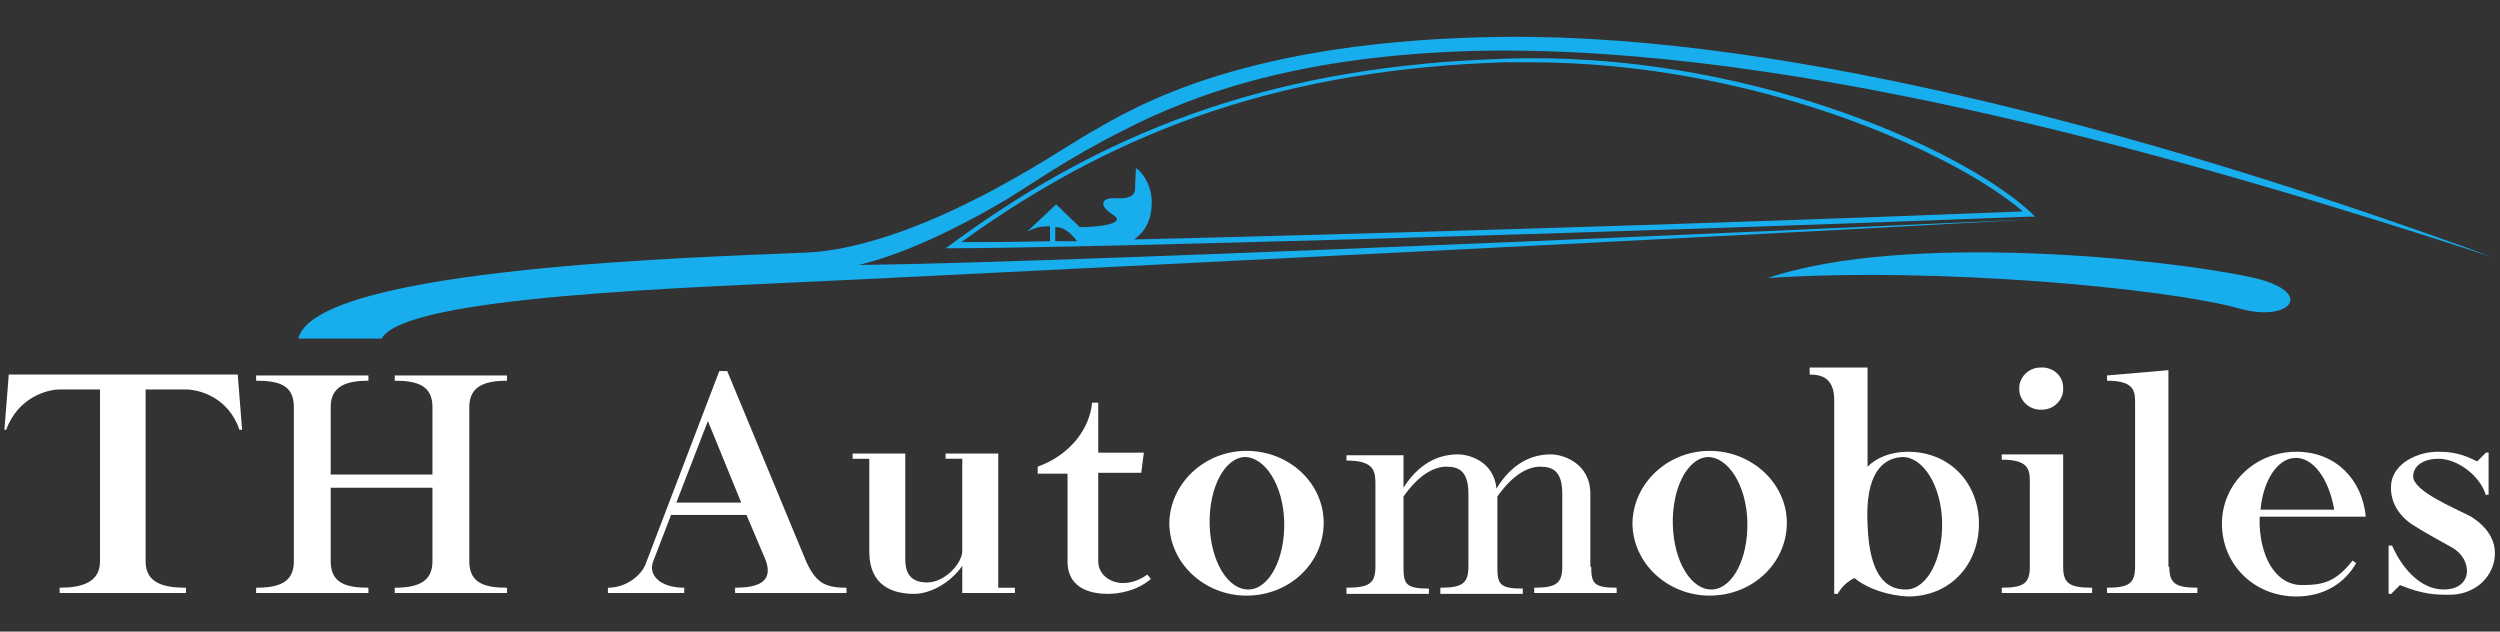
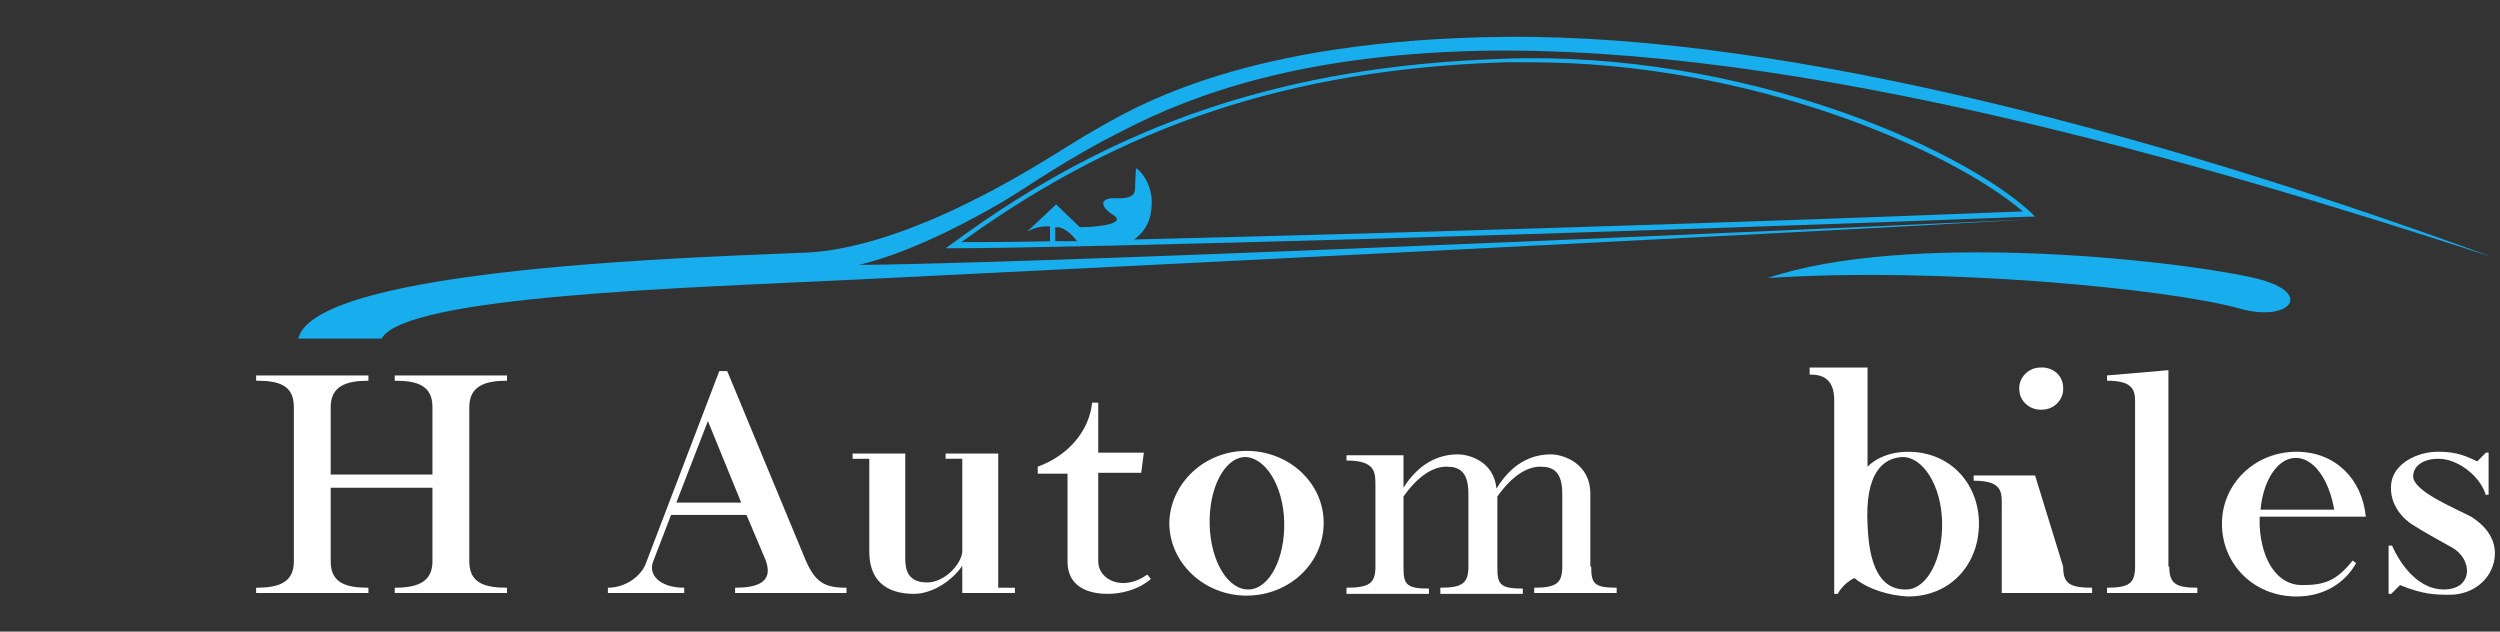
<svg xmlns="http://www.w3.org/2000/svg" enable-background="new 0 0 285 72" viewBox="0 0 285 72">
  <rect x="0" y="0" width="285" height="72" fill="#333333" stroke="none" />
  <g clip-rule="evenodd" fill-rule="evenodd">
    <path d="m34 38.6c2-8.2 47-9.3 57.8-9.8 5.6-.2 12.7-2.7 19.2-6 6.1-3 11.8-6.9 13.5-7.8 5-2.9 17.6-10.5 47.1-10.8 32.8-.3 75.7 11.6 112.5 25.1-33.2-10.8-79.1-24.3-115.8-23.5-19.8.5-32 4.8-40.3 9.1-6.2 3.1-10.4 6.1-13.2 7.8-3 1.8-10.5 6-16.9 7.5 24.6-.2 133.7-5.2 133.7-5.2-29.3 1.7-116.3 6-134.6 6.9s-50.8 1.8-53.5 6.7z" fill="#18aeed" />
    <path d="m201.5 31.7c15.7-5.3 45.4-2.2 55.1-.1 7.5 1.6 4.6 5.2-1.2 3.6-8.1-2.3-34.4-4.8-53.9-3.5z" fill="#18aeed" />
    <path d="m231.5 24.2.5.5h-.7c-48.3 1.9-109.7 3.6-122.6 3.6h-.9l.7-.5c18.7-13.8 38.1-20.3 62.9-21.1 27.1-1 52.1 10.1 60.1 17.5zm-111.2 3.3h2.5c-.3-.4-1.3-1.6-2.3-1.6-.1 0-.1 0-.2 0zm9-.2c25.2-.6 66.5-1.8 101.3-3.2-8.2-7-31-17-56.1-17-1 0-2 0-3 0-24.3.8-43.4 7.1-61.9 20.5 2.3 0 5.8 0 10.1-.1v-1.7c-.8 0-1.4 0-2.6.6l3.3-3.1 2.7 2.6c2.1 0 5.4-.4 3.8-1.4s-1.5-2 .3-1.9c1.7.1 2.2-.4 2.2-1.1s.1-2.3.1-2.3c.3 0 1.8 1.6 1.8 3.8s-.8 3.4-2 4.3z" fill="#18aeed" />
    <g fill="#fff">
-       <path d="m21.3 67.6h-14.5v-.6c2.5 0 4.6-.6 4.6-3v-19.6h-4.6c-1.3 0-4.7.8-6.1 4.6h-.2l.5-6.3h26.1l.5 6.3h-.3c-1.3-3.8-4.7-4.6-6.1-4.6h-4.6v19.6c0 2.5 2.1 3 4.6 3v.6z" />
      <path d="m57.8 43.4c-2.5 0-4.3.6-4.3 3v17.6c0 2.5 1.8 3 4.3 3v.6h-12.8v-.6c2.5 0 4.3-.6 4.3-3v-8.4h-11.6v8.4c0 2.5 1.8 3 4.3 3v.6h-12.8v-.6c2.6 0 4.3-.6 4.3-3v-17.6c0-2.5-1.7-3-4.3-3v-.6h12.8v.6c-2.5 0-4.3.6-4.3 3v7.7h11.6v-7.7c0-2.5-1.8-3-4.3-3v-.6h12.8z" />
      <path d="m91.9 64c1.1 2.4 2.1 3 4.6 3v.6h-12.7v-.6c2.5 0 4.4-.6 3.5-3.1l-2.2-5.2h-8.6l-2 5.2c-.7 1.6.7 3.1 3.5 3.1v.6h-8.7v-.6c2.1 0 3.8-1.4 4.3-2.7l8.4-22h.9zm-14.8-6.7h7.4l-3.8-9.3z" />
      <path d="m113.7 67h2v.6h-6v-3.1c-1.3 1.9-3.6 3.2-5.5 3.2-2.4 0-5.1-.9-5.1-4.8v-10.6h-1.9v-.6h6v12c0 1.4.4 2.7 2.5 2.7 2 0 3.9-2.1 4-3.5v-10.6h-1.9v-.6h6v15.3z" />
      <path d="m130.8 65.5.4.5c-1.5 1.3-3.5 1.7-4.9 1.7s-4.6-.3-4.6-3.7v-10h-3.4v-.8c3.6-1.3 5.9-4.2 6.2-7.3h.7v5.7h5.2l-.3 2.3h-4.9v10.1c0 2.1 2.8 3.5 5.6 1.5z" />
      <path d="m142.1 51.4c4.9 0 8.8 3.7 8.8 8.2 0 4.6-3.9 8.3-8.8 8.3-4.8 0-8.8-3.7-8.8-8.3.1-4.5 4-8.2 8.8-8.2zm.3 15.8c2.3-.1 4.1-3.5 4-7.7s-2.2-7.4-4.5-7.4c-2.3.1-4.1 3.5-4 7.7s2.1 7.5 4.5 7.4z" />
-       <path d="m194.9 51.4c4.8 0 8.8 3.7 8.8 8.2 0 4.6-3.9 8.3-8.8 8.3-4.8 0-8.8-3.7-8.8-8.3.1-4.5 4-8.2 8.8-8.2zm.3 15.8c2.3-.1 4.1-3.5 4-7.7s-2.2-7.4-4.5-7.4c-2.3.1-4.1 3.5-4 7.7s2.1 7.5 4.5 7.4z" />
      <path d="m211.4 65.9c-1.3.6-1.9 1.8-1.9 1.8h-.4v-22.1c0-2.7-1.7-2.9-2.8-2.9v-.8h6.6v11.3c1-1 2.6-1.7 4.6-1.7 4.9 0 8.1 3.7 8.1 8.2 0 4.6-3.2 8.3-8.1 8.3-2.1-.1-4.5-.8-6.1-2.1zm6 1.3c2.3-.1 4.1-3.5 4-7.7s-2.2-7.4-4.5-7.4c-2.3.1-4.3 1.9-4 7.7.2 5.8 2.1 7.5 4.5 7.4z" />
      <path d="m181.4 64.6c0 1.9.3 2.4 2.9 2.4v.6h-9.4v-.6c2.5 0 3.2-.5 3.2-2.4v-8.3c0-2.5-1-3.1-2.5-3.1s-3.2 1-4.9 3.4v8.1c0 1.9.3 2.4 2.9 2.4v.6h-9.4v-.7c2.5 0 3.2-.5 3.2-2.4v-8.3c0-2.5-1-3.1-2.5-3.1s-3.2 1-4.9 3.4v8.1c0 1.9.3 2.4 2.9 2.4v.6h-9.4v-.7c2.6 0 3.3-.5 3.3-2.4v-5.4-3.7c0-1.6.1-3-3.3-3v-.6h6.5v3.7c1.7-2.7 3.9-3.8 6.2-3.8 1.3 0 4.1.8 4.4 3.9 1.7-2.8 3.9-3.9 6.2-3.9 1.4 0 4.5 1 4.5 4.5v8.3z" />
-       <path d="m235.2 64.6c0 1.9.7 2.4 3.3 2.4v.6h-10.3v-.6c2.5 0 3.2-.5 3.2-2.4v-9.2c0-1.6.2-3-3.2-3v-.6h7z" />
+       <path d="m235.2 64.6c0 1.9.7 2.4 3.3 2.4v.6h-10.3v-.6v-9.2c0-1.6.2-3-3.2-3v-.6h7z" />
      <path d="m247.3 64.6c0 1.9.7 2.4 3.2 2.4v.6h-10.3v-.6c2.5 0 3.2-.5 3.2-2.4v-18.2c0-1.6.2-3-3.2-3v-.6l7-.6v22.4z" />
      <path d="m235.2 44.2c.1 1.3-1 2.5-2.4 2.5-1.4.1-2.6-1-2.6-2.3-.1-1.3 1-2.5 2.4-2.5 1.4-.1 2.6.9 2.6 2.3z" />
      <path d="m262.4 66.7c2.5 0 3.9-.4 5.8-2.8l.4.3c-1.3 2.3-3.7 3.8-6.8 3.8-4.9 0-8.5-3.7-8.5-8.3 0-4.5 3.7-8.2 8.5-8.2 4.5 0 7.5 3.2 7.9 7.4h-12.1v1c.2 4.1 2.1 6.8 4.8 6.8zm-.8-14.5c-2 .1-3.6 2.6-3.9 5.9h8.4c-.6-3.5-2.4-6-4.5-5.9z" />
      <path d="m283.4 56.5c-.6-2.2-3.2-4.2-5.4-4.2-2 0-2.9 1-2.9 2 0 1.7 4.7 3.6 6.6 4.6.8.5 3.3 2.2 2.6 5.2-.6 2.4-2.8 3.7-5 3.7-1.6 0-3 0-5.7-1.1l-1 1h-.3v-5.5h.4c.5 1.2 2.5 5 5.9 5s3.3-3.5.9-4.8c-.9-.5-3.1-1.7-4.5-2.6-.8-.5-2.7-2.1-2.4-4.7.3-2.3 3-3.6 5.3-3.6 1.6 0 2.7.2 4.5 1.1l1-1h.3v4.8h-.3z" />
    </g>
  </g>
</svg>